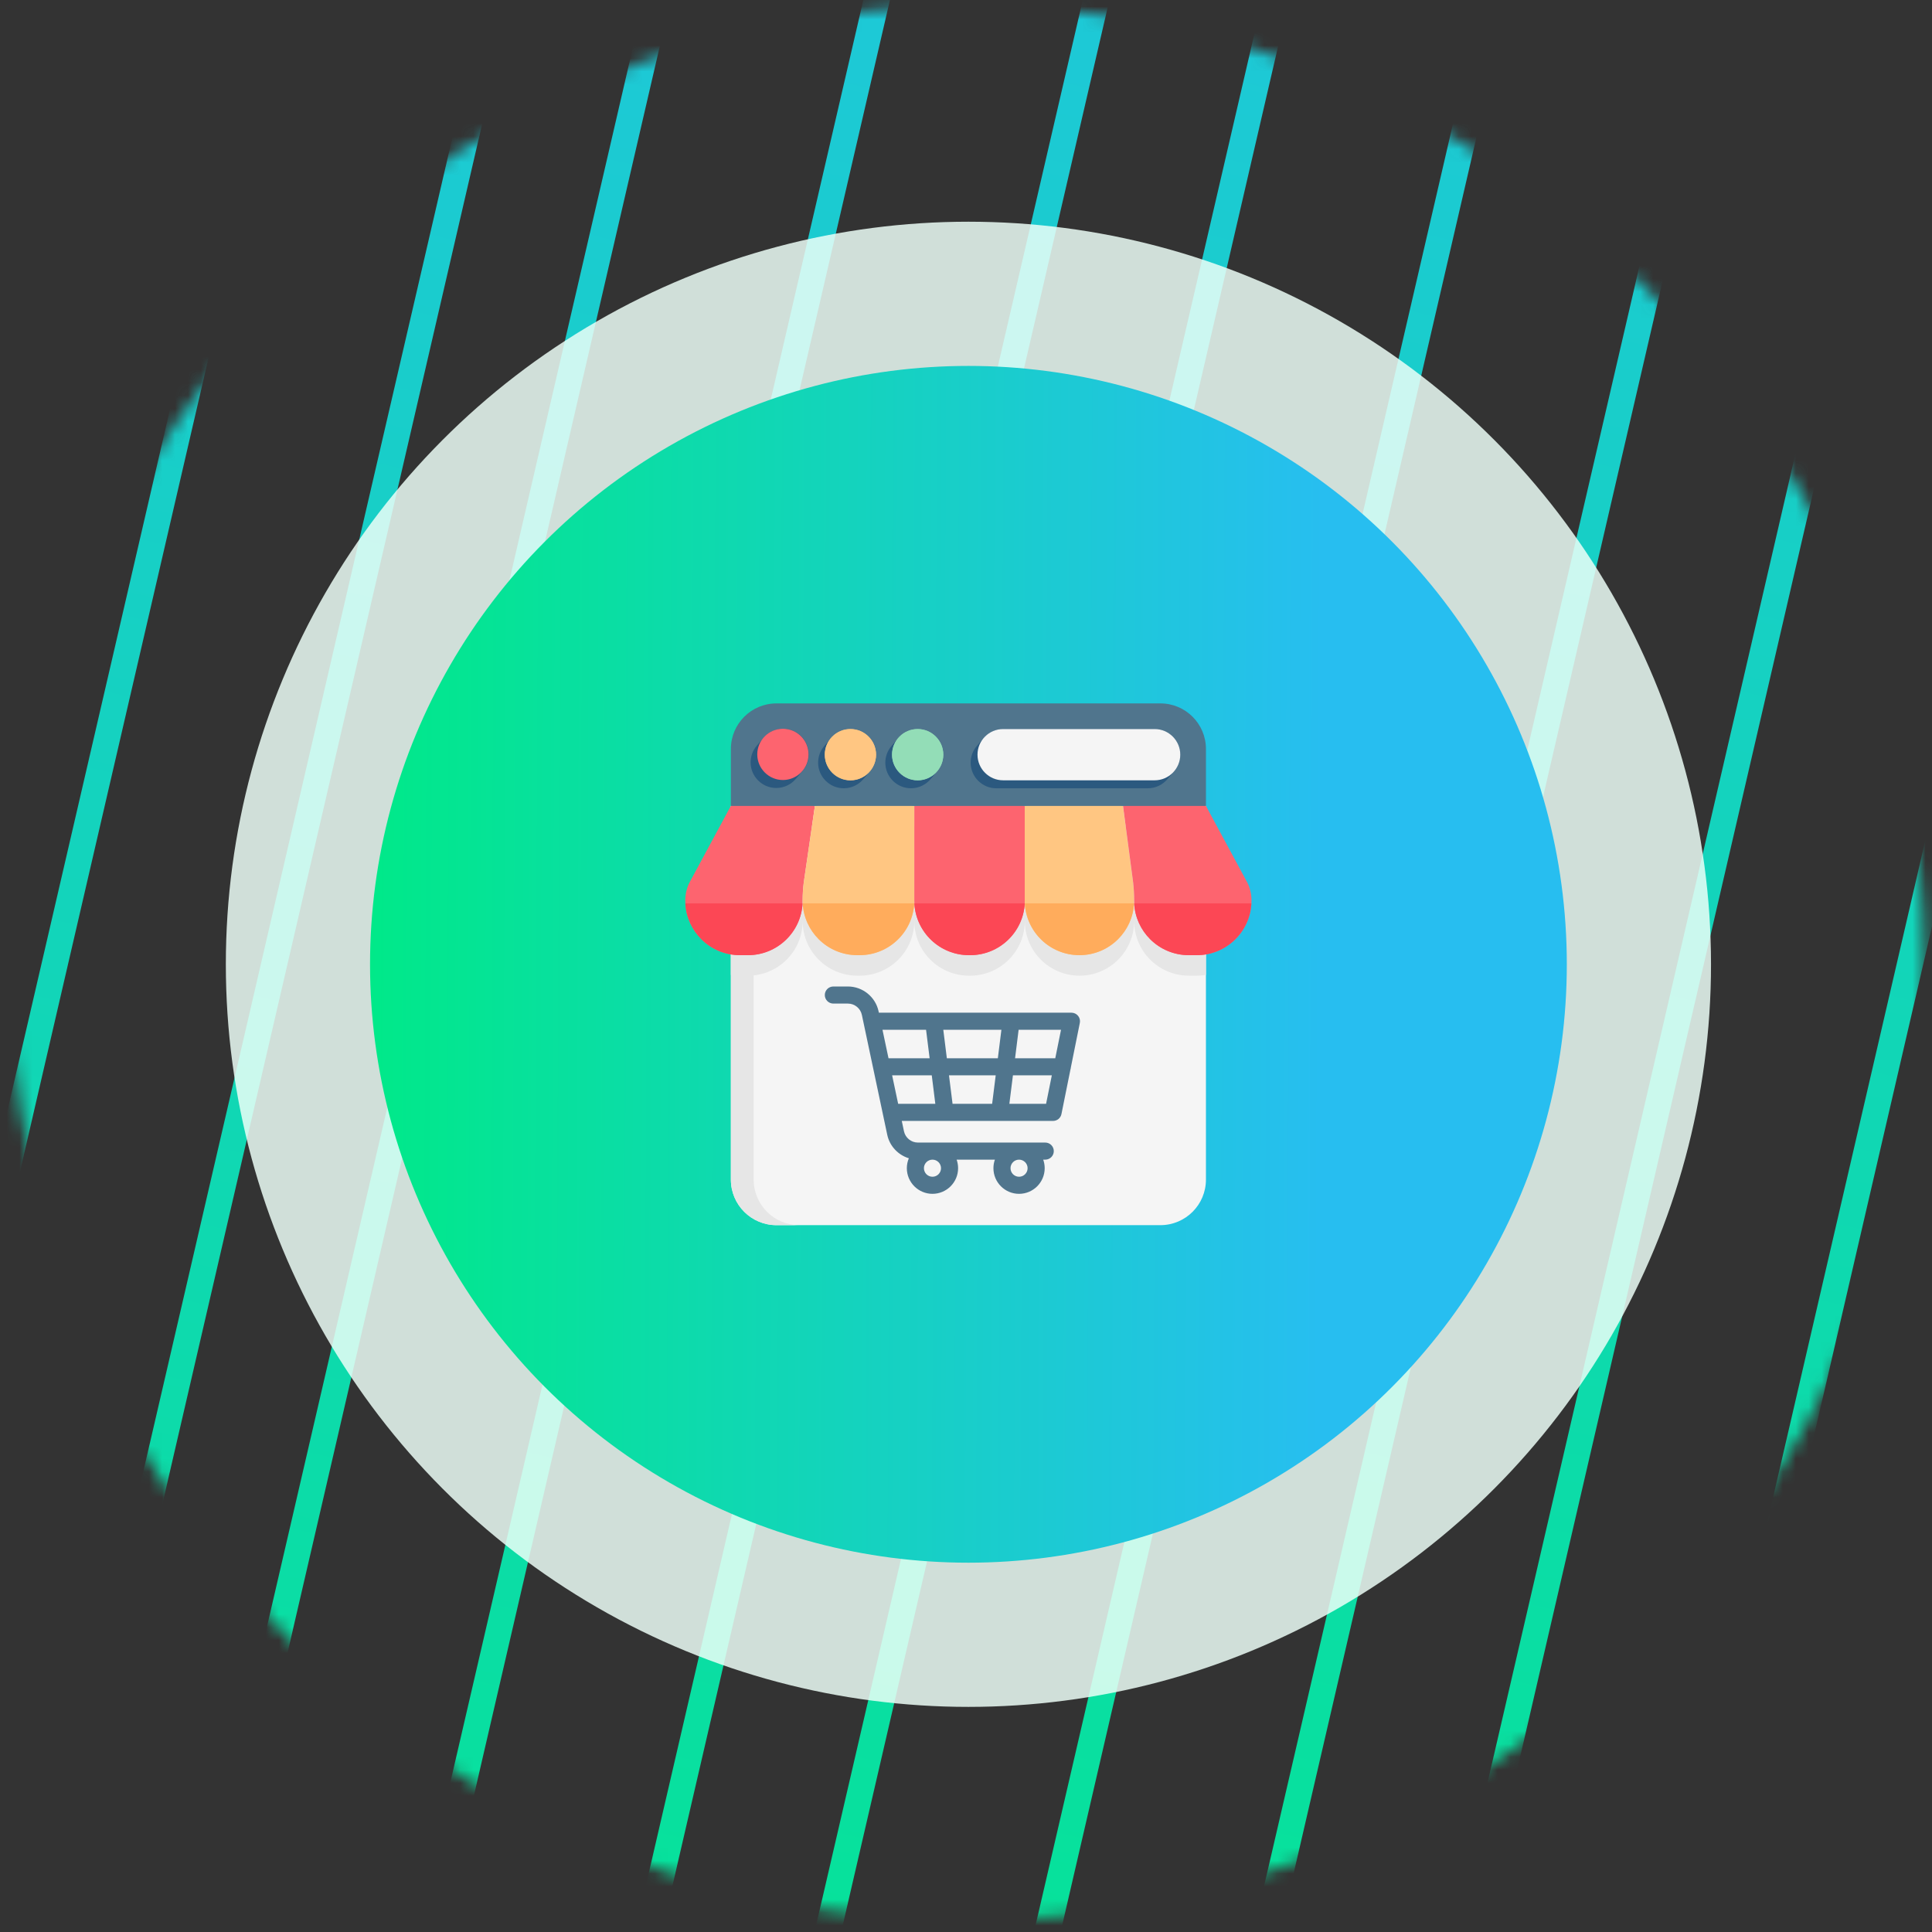
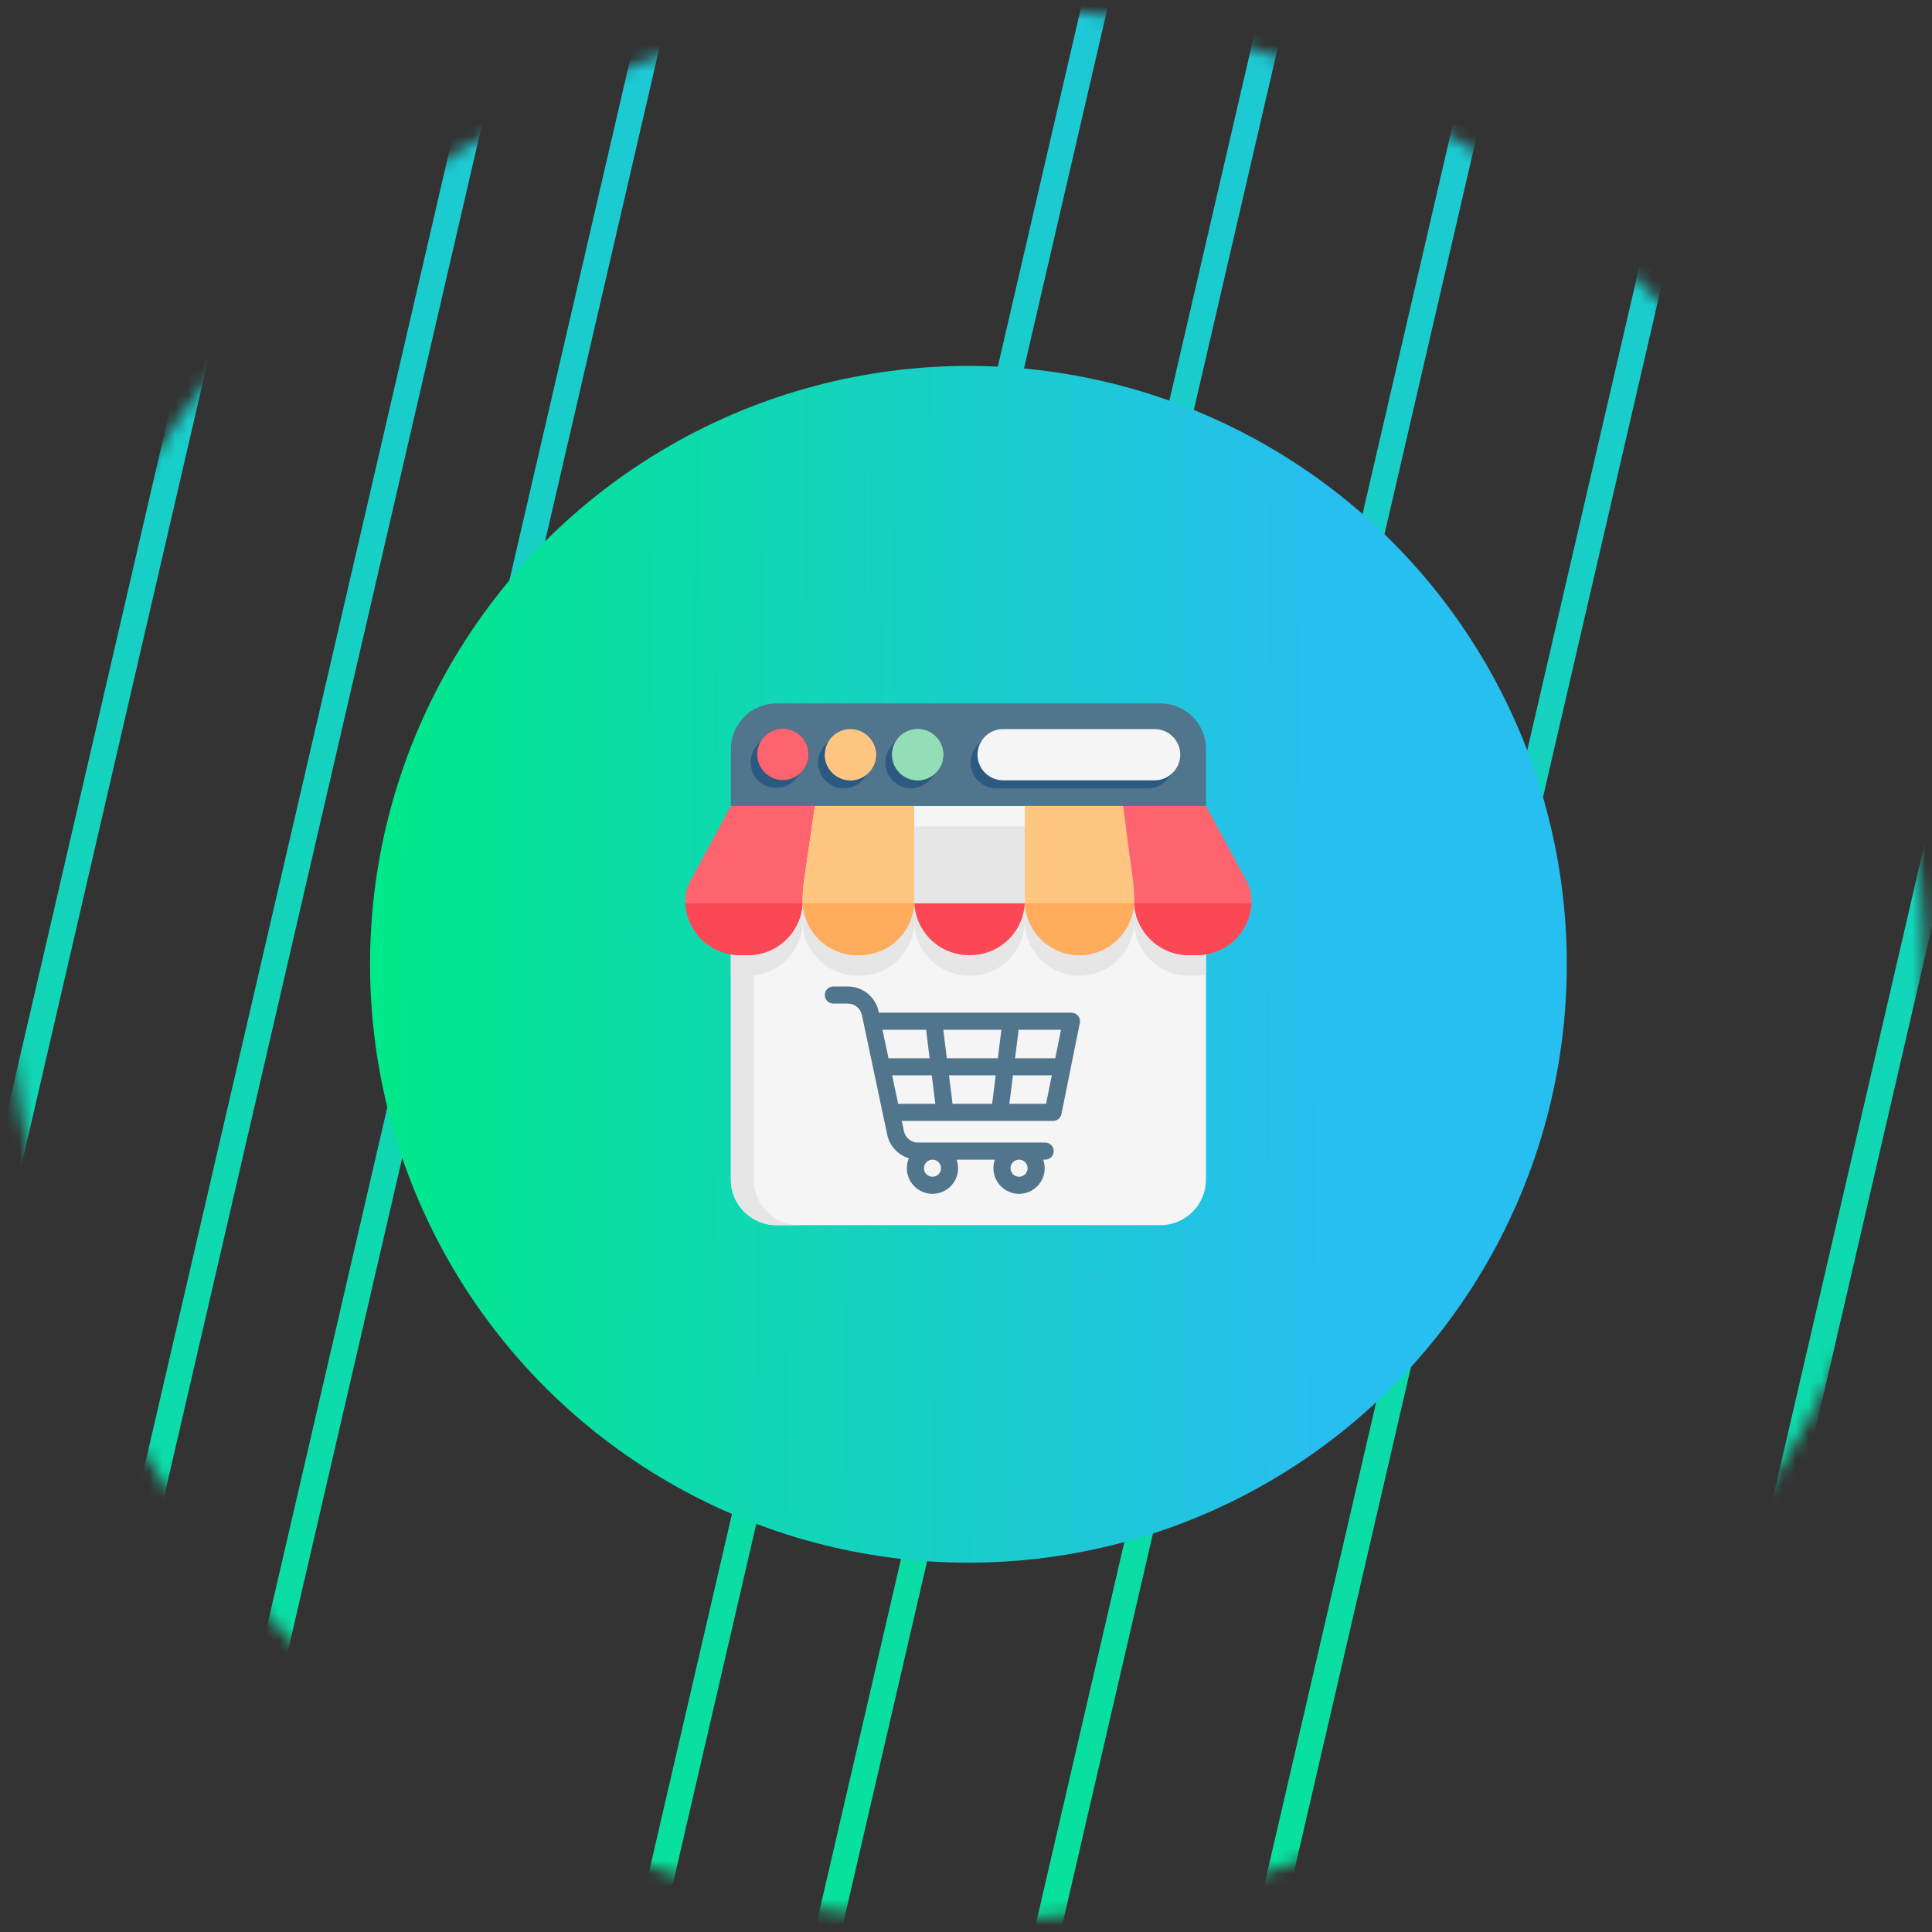
<svg xmlns="http://www.w3.org/2000/svg" width="149" height="149" viewBox="0 0 149 149" fill="none">
  <rect x="0" y="0" width="149" height="149" fill="#333333" stroke="none" />
  <mask id="mask0_4020_147" style="mask-type:alpha" maskUnits="userSpaceOnUse" x="0" y="0" width="149" height="149">
    <circle cx="74.585" cy="74.265" r="73.846" fill="#D9D9D9" />
  </mask>
  <g mask="url(#mask0_4020_147)">
    <line x1="18.635" y1="-60.892" x2="-39.826" y2="191.415" stroke="#E88357" stroke-width="2" />
    <line x1="64.793" y1="-60.892" x2="6.332" y2="191.415" stroke="url(#paint0_linear_4020_147)" stroke-width="2" />
    <line x1="112.48" y1="-60.892" x2="54.019" y2="191.415" stroke="url(#paint1_linear_4020_147)" stroke-width="2" />
-     <line x1="161.713" y1="-60.892" x2="103.252" y2="191.415" stroke="url(#paint2_linear_4020_147)" stroke-width="2" />
    <line x1="35.559" y1="-60.892" x2="-22.902" y2="191.415" stroke="url(#paint3_linear_4020_147)" stroke-width="2" />
-     <line x1="81.717" y1="-60.892" x2="23.256" y2="191.415" stroke="url(#paint4_linear_4020_147)" stroke-width="2" />
    <line x1="129.404" y1="-60.892" x2="70.943" y2="191.415" stroke="url(#paint5_linear_4020_147)" stroke-width="2" />
    <line x1="178.637" y1="-60.892" x2="120.176" y2="191.415" stroke="url(#paint6_linear_4020_147)" stroke-width="2" />
    <line x1="52.483" y1="-60.892" x2="-5.978" y2="191.415" stroke="url(#paint7_linear_4020_147)" stroke-width="2" />
    <line x1="98.641" y1="-60.892" x2="40.179" y2="191.415" stroke="url(#paint8_linear_4020_147)" stroke-width="2" />
    <line x1="146.327" y1="-60.892" x2="87.866" y2="191.415" stroke="url(#paint9_linear_4020_147)" stroke-width="2" />
    <line x1="195.561" y1="-60.892" x2="137.1" y2="191.415" stroke="#E88357" stroke-width="2" />
  </g>
-   <circle cx="74.687" cy="74.369" r="57.27" fill="#EEFFF8" fill-opacity="0.84" />
  <circle cx="74.687" cy="74.369" r="46.149" fill="url(#paint10_linear_4020_147)" />
  <g clip-path="url(#clip0_4020_147)">
    <path d="M93.005 62.155V90.973C93.005 92.914 91.432 94.487 89.491 94.487H59.882C57.941 94.487 56.367 92.914 56.367 90.973V62.155H93.005Z" fill="#F5F5F5" />
    <path d="M61.639 94.487H59.882C57.941 94.487 56.367 92.914 56.367 90.973V62.155H58.125V90.973C58.125 92.914 59.698 94.487 61.639 94.487Z" fill="#E6E6E6" />
    <path d="M93.005 63.736V75.187C92.777 75.226 92.542 75.246 92.302 75.246H91.687C90.522 75.246 89.468 74.774 88.705 74.01C87.942 73.248 87.47 72.194 87.47 71.029C87.47 72.194 86.998 73.248 86.235 74.01C85.472 74.774 84.418 75.246 83.253 75.246C80.924 75.246 79.035 73.358 79.035 71.029C79.035 73.358 77.147 75.246 74.818 75.246H74.73C73.565 75.246 72.511 74.774 71.748 74.01C70.985 73.248 70.513 72.194 70.513 71.029C70.513 73.358 68.625 75.246 66.296 75.246H66.12C64.955 75.246 63.901 74.774 63.138 74.01C62.374 73.248 61.903 72.194 61.903 71.029C61.903 73.358 60.014 75.246 57.685 75.246H57.07C56.831 75.246 56.596 75.226 56.367 75.187V63.736H93.005Z" fill="#E6E6E6" />
    <path d="M62.847 62.154L61.989 68.046C61.93 68.511 61.9 68.978 61.9 69.447C61.9 69.52 61.898 69.593 61.895 69.666C61.781 71.893 59.938 73.664 57.683 73.664H57.068C55.903 73.664 54.848 73.192 54.086 72.428C53.371 71.714 52.911 70.744 52.856 69.666C52.852 69.593 52.85 69.52 52.85 69.447C52.85 68.984 52.952 68.527 53.15 68.108L56.365 62.154L59.319 61.276L62.847 62.154Z" fill="#FD646F" />
    <path d="M70.511 62.154V69.447C70.511 69.52 70.51 69.593 70.506 69.666C70.392 71.893 68.549 73.664 66.294 73.664H66.118C64.953 73.664 63.899 73.192 63.136 72.428C62.421 71.714 61.962 70.744 61.906 69.666C61.903 69.593 61.901 69.52 61.901 69.447C61.901 68.978 61.931 68.511 61.99 68.046L62.848 62.154L66.558 61.276L70.511 62.154Z" fill="#FFC682" />
-     <path d="M79.036 62.154V69.447C79.036 69.52 79.034 69.593 79.031 69.666C78.916 71.893 77.074 73.664 74.819 73.664H74.731C72.475 73.664 70.633 71.893 70.519 69.666C70.515 69.593 70.513 69.52 70.513 69.447V62.154L74.862 61.276L79.036 62.154Z" fill="#FD646F" />
    <path d="M87.464 69.447C87.464 69.52 87.463 69.593 87.459 69.666C87.404 70.744 86.944 71.714 86.229 72.428C85.466 73.192 84.412 73.664 83.247 73.664C80.992 73.664 79.149 71.893 79.035 69.666C79.031 69.593 79.03 69.52 79.03 69.447V62.154L82.939 61.276L86.605 62.154L87.384 68.045C87.437 68.511 87.464 68.978 87.464 69.447Z" fill="#FFC682" />
    <path d="M96.519 69.447C96.519 69.52 96.517 69.593 96.513 69.666C96.399 71.893 94.557 73.664 92.302 73.664H91.686C90.521 73.664 89.467 73.192 88.704 72.428C87.989 71.714 87.53 70.744 87.474 69.666C87.471 69.593 87.469 69.52 87.469 69.447C87.469 68.978 87.442 68.511 87.389 68.045L86.61 62.154L89.799 61.276L93.004 62.154L96.219 68.108C96.318 68.317 96.393 68.536 96.443 68.76C96.493 68.985 96.519 69.215 96.519 69.447Z" fill="#FD646F" />
    <path d="M83.279 78.89C83.299 78.794 83.296 78.696 83.273 78.601C83.249 78.506 83.205 78.418 83.143 78.343C83.081 78.267 83.004 78.206 82.915 78.164C82.827 78.123 82.731 78.101 82.633 78.101H67.78L67.758 77.996C67.523 76.886 66.529 76.08 65.394 76.08H64.27C63.907 76.08 63.611 76.375 63.611 76.739C63.611 77.103 63.907 77.398 64.27 77.398H65.394C65.91 77.398 66.362 77.764 66.469 78.269L68.427 87.519C68.612 88.393 69.268 89.076 70.092 89.328C69.99 89.57 69.937 89.831 69.937 90.094C69.937 91.184 70.824 92.071 71.914 92.071C73.004 92.071 73.891 91.184 73.891 90.094C73.891 89.863 73.851 89.641 73.778 89.435H76.728C76.653 89.646 76.615 89.869 76.615 90.094C76.615 91.184 77.502 92.071 78.592 92.071C79.682 92.071 80.569 91.184 80.569 90.094C80.569 89.863 80.528 89.641 80.455 89.435H80.612C80.976 89.435 81.271 89.14 81.271 88.776C81.271 88.412 80.976 88.117 80.612 88.117H70.79C70.275 88.117 69.823 87.751 69.716 87.246L69.547 86.448H72.878L72.88 86.448L72.881 86.448H77.097L77.099 86.448L77.101 86.448H81.215C81.367 86.448 81.515 86.395 81.633 86.299C81.75 86.202 81.831 86.068 81.861 85.919L82.554 82.487C82.572 82.433 82.583 82.378 82.587 82.321L83.279 78.89ZM72.573 90.094C72.573 90.457 72.278 90.753 71.914 90.753C71.551 90.753 71.255 90.457 71.255 90.094C71.255 89.73 71.551 89.435 71.914 89.435C72.278 89.435 72.573 89.73 72.573 90.094ZM79.251 90.094C79.251 90.457 78.955 90.753 78.592 90.753C78.228 90.753 77.933 90.457 77.933 90.094C77.933 89.73 78.228 89.435 78.592 89.435C78.955 89.435 79.251 89.73 79.251 90.094ZM81.385 81.615H78.284L78.558 79.419H81.828L81.385 81.615ZM73.463 85.13L73.188 82.933H76.791L76.516 85.13H73.463ZM73.023 81.615L72.749 79.419H77.23L76.956 81.615H73.023ZM71.42 79.419L71.695 81.615H68.524L68.059 79.419H71.42ZM68.803 82.933H71.86L72.134 85.13H69.268L68.803 82.933ZM77.844 85.13L78.119 82.933H81.119L80.676 85.13H77.844Z" fill="#50758D" />
    <path d="M52.856 69.667H61.896C61.781 71.895 59.939 73.665 57.684 73.665H57.069C55.904 73.665 54.849 73.193 54.087 72.43C53.371 71.715 52.912 70.745 52.856 69.667Z" fill="#FC4755" />
    <path d="M61.907 69.667H70.507C70.392 71.895 68.55 73.665 66.295 73.665H66.119C64.954 73.665 63.9 73.193 63.137 72.43C62.422 71.715 61.962 70.745 61.907 69.667Z" fill="#FFAC5C" />
    <path d="M70.519 69.667H79.031C78.917 71.895 77.075 73.665 74.819 73.665H74.731C72.476 73.665 70.634 71.895 70.519 69.667Z" fill="#FC4755" />
    <path d="M79.036 69.667H87.46C87.404 70.745 86.945 71.715 86.23 72.43C85.467 73.193 84.413 73.665 83.248 73.665C80.992 73.665 79.15 71.895 79.036 69.667Z" fill="#FFAC5C" />
    <path d="M96.507 69.667C96.393 71.895 94.55 73.665 92.295 73.665H91.68C90.515 73.665 89.461 73.193 88.698 72.43C87.983 71.715 87.523 70.745 87.468 69.667H96.507Z" fill="#FC4755" />
    <path d="M56.367 62.155V57.762C56.367 55.821 57.941 54.248 59.882 54.248H89.491C91.432 54.248 93.005 55.821 93.005 57.762V62.155H56.367Z" fill="#50758D" />
    <path d="M61.895 59.462C62.191 59.117 62.37 58.669 62.37 58.18C62.37 57.09 61.483 56.203 60.393 56.203C59.778 56.203 59.228 56.485 58.865 56.926C58.698 57.121 58.531 57.317 58.363 57.512C58.057 57.869 57.889 58.324 57.889 58.795C57.889 59.885 58.776 60.771 59.866 60.771C60.48 60.771 61.031 60.489 61.393 60.048C61.402 60.038 61.736 59.648 61.895 59.462ZM67.101 59.484C67.397 59.139 67.576 58.691 67.576 58.202C67.576 57.111 66.689 56.225 65.599 56.225C64.984 56.225 64.434 56.507 64.071 56.948C63.904 57.143 63.736 57.339 63.569 57.534C63.263 57.891 63.094 58.346 63.095 58.816C63.095 59.907 63.981 60.793 65.072 60.793C65.686 60.793 66.236 60.511 66.599 60.07C66.608 60.06 66.942 59.67 67.101 59.484ZM72.285 59.484C72.58 59.139 72.759 58.691 72.759 58.202C72.759 57.111 71.873 56.225 70.782 56.225C70.168 56.225 69.618 56.507 69.255 56.948C69.087 57.143 68.92 57.339 68.753 57.534C68.446 57.891 68.278 58.346 68.278 58.816C68.278 59.907 69.165 60.793 70.255 60.793C70.87 60.793 71.42 60.511 71.783 60.07C71.791 60.06 72.126 59.67 72.285 59.484Z" fill="#2B597F" />
    <path d="M60.379 60.156C59.289 60.156 58.402 59.269 58.402 58.179C58.402 57.089 59.289 56.203 60.379 56.203C61.469 56.203 62.356 57.089 62.356 58.179C62.356 59.269 61.469 60.156 60.379 60.156Z" fill="#FD646F" />
    <path d="M65.588 60.179C64.498 60.179 63.611 59.292 63.611 58.202C63.611 57.112 64.498 56.225 65.588 56.225C66.678 56.225 67.565 57.112 67.565 58.202C67.565 59.292 66.678 60.179 65.588 60.179Z" fill="#FFC682" />
    <path d="M70.774 60.179C69.684 60.179 68.797 59.292 68.797 58.202C68.797 57.112 69.684 56.225 70.774 56.225C71.864 56.225 72.751 57.112 72.751 58.202C72.751 59.292 71.864 60.179 70.774 60.179Z" fill="#93DDB7" />
    <path d="M90.55 59.484C90.846 59.139 91.025 58.691 91.025 58.202C91.025 57.112 90.138 56.225 89.048 56.225H77.363C76.748 56.225 76.198 56.507 75.835 56.949C75.668 57.144 75.5 57.339 75.333 57.534C75.027 57.891 74.858 58.346 74.859 58.817C74.859 59.907 75.745 60.794 76.835 60.794H88.521C89.136 60.794 89.686 60.512 90.049 60.07C90.057 60.06 90.392 59.67 90.55 59.484Z" fill="#2B597F" />
    <path d="M89.049 60.179H77.364C76.273 60.179 75.387 59.292 75.387 58.202C75.387 57.112 76.273 56.225 77.364 56.225H89.049C90.139 56.225 91.026 57.112 91.026 58.202C91.026 59.292 90.139 60.179 89.049 60.179Z" fill="#F5F5F5" />
-     <path d="M65.588 60.179C64.498 60.179 63.611 59.292 63.611 58.202C63.611 57.112 64.498 56.225 65.588 56.225C66.678 56.225 67.565 57.112 67.565 58.202C67.565 59.292 66.678 60.179 65.588 60.179Z" fill="#FFC682" />
+     <path d="M65.588 60.179C64.498 60.179 63.611 59.292 63.611 58.202C66.678 56.225 67.565 57.112 67.565 58.202C67.565 59.292 66.678 60.179 65.588 60.179Z" fill="#FFC682" />
    <path d="M70.774 60.179C69.684 60.179 68.797 59.292 68.797 58.202C68.797 57.112 69.684 56.225 70.774 56.225C71.864 56.225 72.751 57.112 72.751 58.202C72.751 59.292 71.864 60.179 70.774 60.179Z" fill="#93DDB7" />
  </g>
  <defs>
    <linearGradient id="paint0_linear_4020_147" x1="63.332" y1="-61.23" x2="4.871" y2="191.076" gradientUnits="userSpaceOnUse">
      <stop stop-color="#27BEF0" />
      <stop offset="1" stop-color="#00E989" />
    </linearGradient>
    <linearGradient id="paint1_linear_4020_147" x1="111.019" y1="-61.23" x2="52.558" y2="191.076" gradientUnits="userSpaceOnUse">
      <stop stop-color="#27BEF0" />
      <stop offset="1" stop-color="#00E989" />
    </linearGradient>
    <linearGradient id="paint2_linear_4020_147" x1="160.252" y1="-61.23" x2="101.791" y2="191.076" gradientUnits="userSpaceOnUse">
      <stop stop-color="#27BEF0" />
      <stop offset="1" stop-color="#00E989" />
    </linearGradient>
    <linearGradient id="paint3_linear_4020_147" x1="34.098" y1="-61.23" x2="-24.363" y2="191.076" gradientUnits="userSpaceOnUse">
      <stop stop-color="#27BEF0" />
      <stop offset="1" stop-color="#00E989" />
    </linearGradient>
    <linearGradient id="paint4_linear_4020_147" x1="80.256" y1="-61.23" x2="21.794" y2="191.076" gradientUnits="userSpaceOnUse">
      <stop stop-color="#27BEF0" />
      <stop offset="1" stop-color="#00E989" />
    </linearGradient>
    <linearGradient id="paint5_linear_4020_147" x1="127.943" y1="-61.23" x2="69.481" y2="191.076" gradientUnits="userSpaceOnUse">
      <stop stop-color="#27BEF0" />
      <stop offset="1" stop-color="#00E989" />
    </linearGradient>
    <linearGradient id="paint6_linear_4020_147" x1="177.176" y1="-61.23" x2="118.715" y2="191.076" gradientUnits="userSpaceOnUse">
      <stop stop-color="#27BEF0" />
      <stop offset="1" stop-color="#00E989" />
    </linearGradient>
    <linearGradient id="paint7_linear_4020_147" x1="51.021" y1="-61.23" x2="-7.44" y2="191.076" gradientUnits="userSpaceOnUse">
      <stop stop-color="#27BEF0" />
      <stop offset="1" stop-color="#00E989" />
    </linearGradient>
    <linearGradient id="paint8_linear_4020_147" x1="97.179" y1="-61.23" x2="38.718" y2="191.076" gradientUnits="userSpaceOnUse">
      <stop stop-color="#27BEF0" />
      <stop offset="1" stop-color="#00E989" />
    </linearGradient>
    <linearGradient id="paint9_linear_4020_147" x1="144.866" y1="-61.23" x2="86.405" y2="191.076" gradientUnits="userSpaceOnUse">
      <stop stop-color="#27BEF0" />
      <stop offset="1" stop-color="#00E989" />
    </linearGradient>
    <linearGradient id="paint10_linear_4020_147" x1="28.538" y1="74.369" x2="120.857" y2="74.803" gradientUnits="userSpaceOnUse">
      <stop stop-color="#00E989" />
      <stop offset="0.795" stop-color="#27BEF0" />
    </linearGradient>
    <clipPath id="clip0_4020_147">
      <rect width="43.667" height="43.667" fill="white" transform="translate(52.855 52.534)" />
    </clipPath>
  </defs>
</svg>